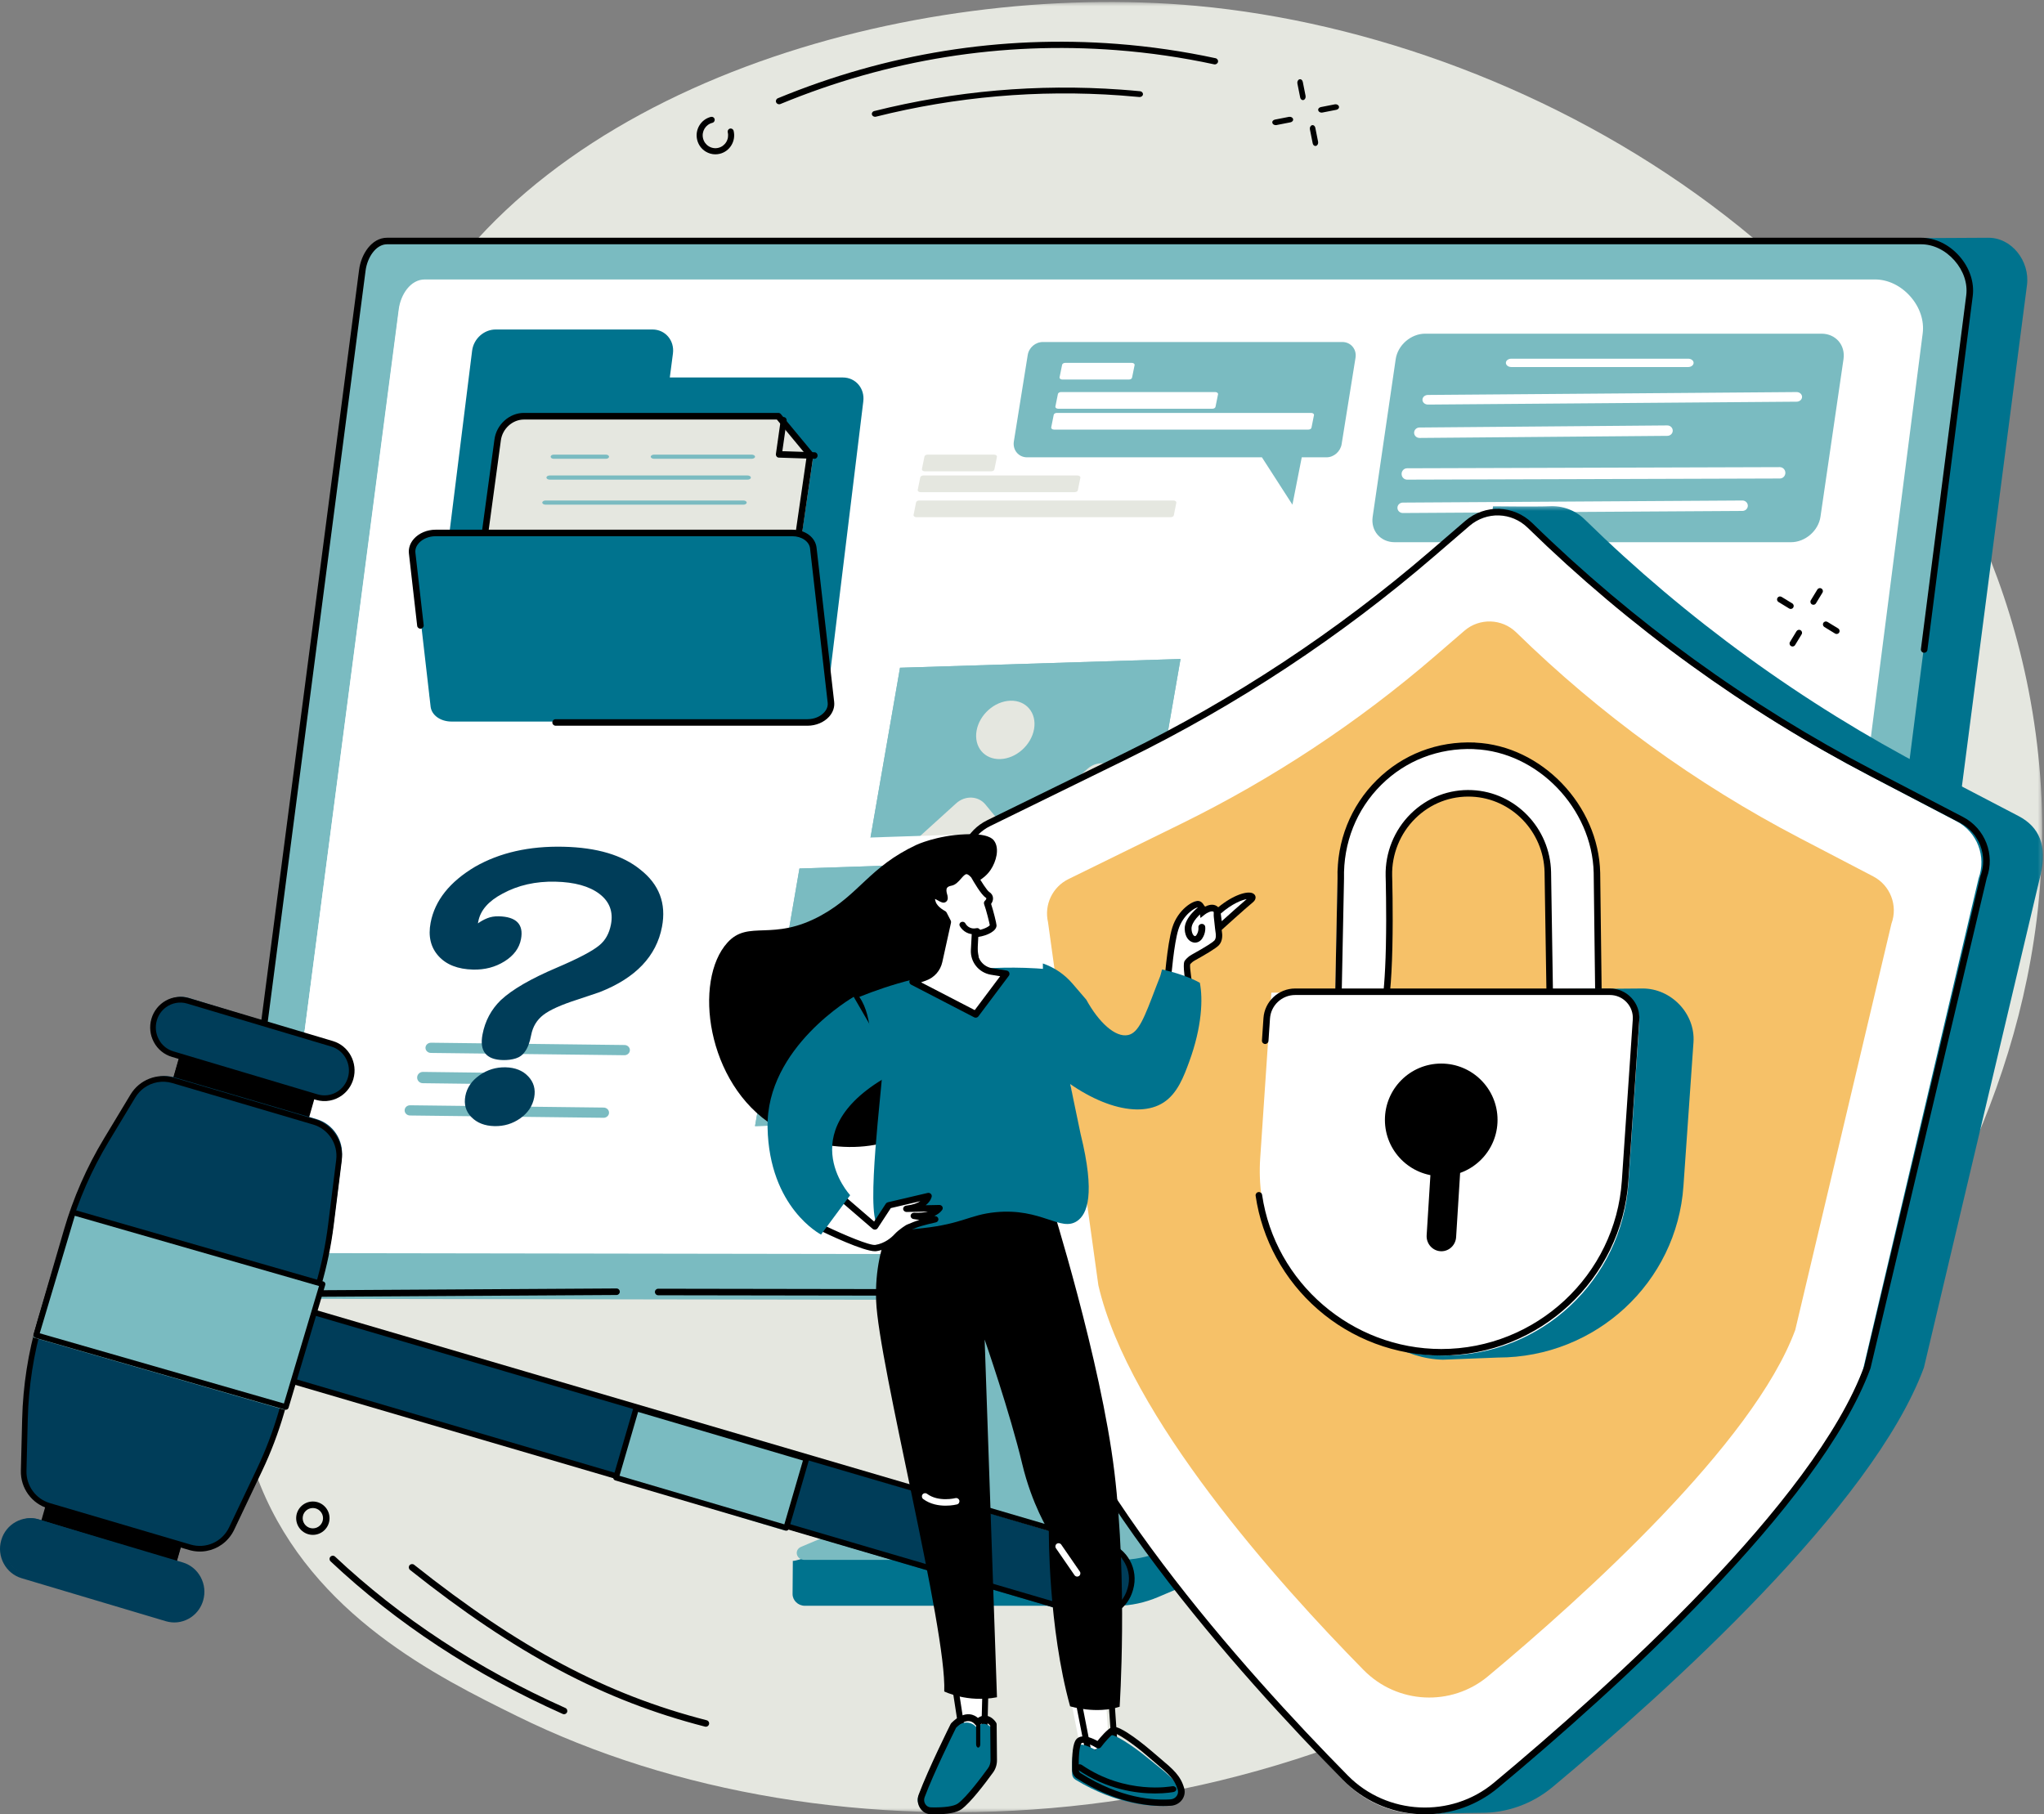
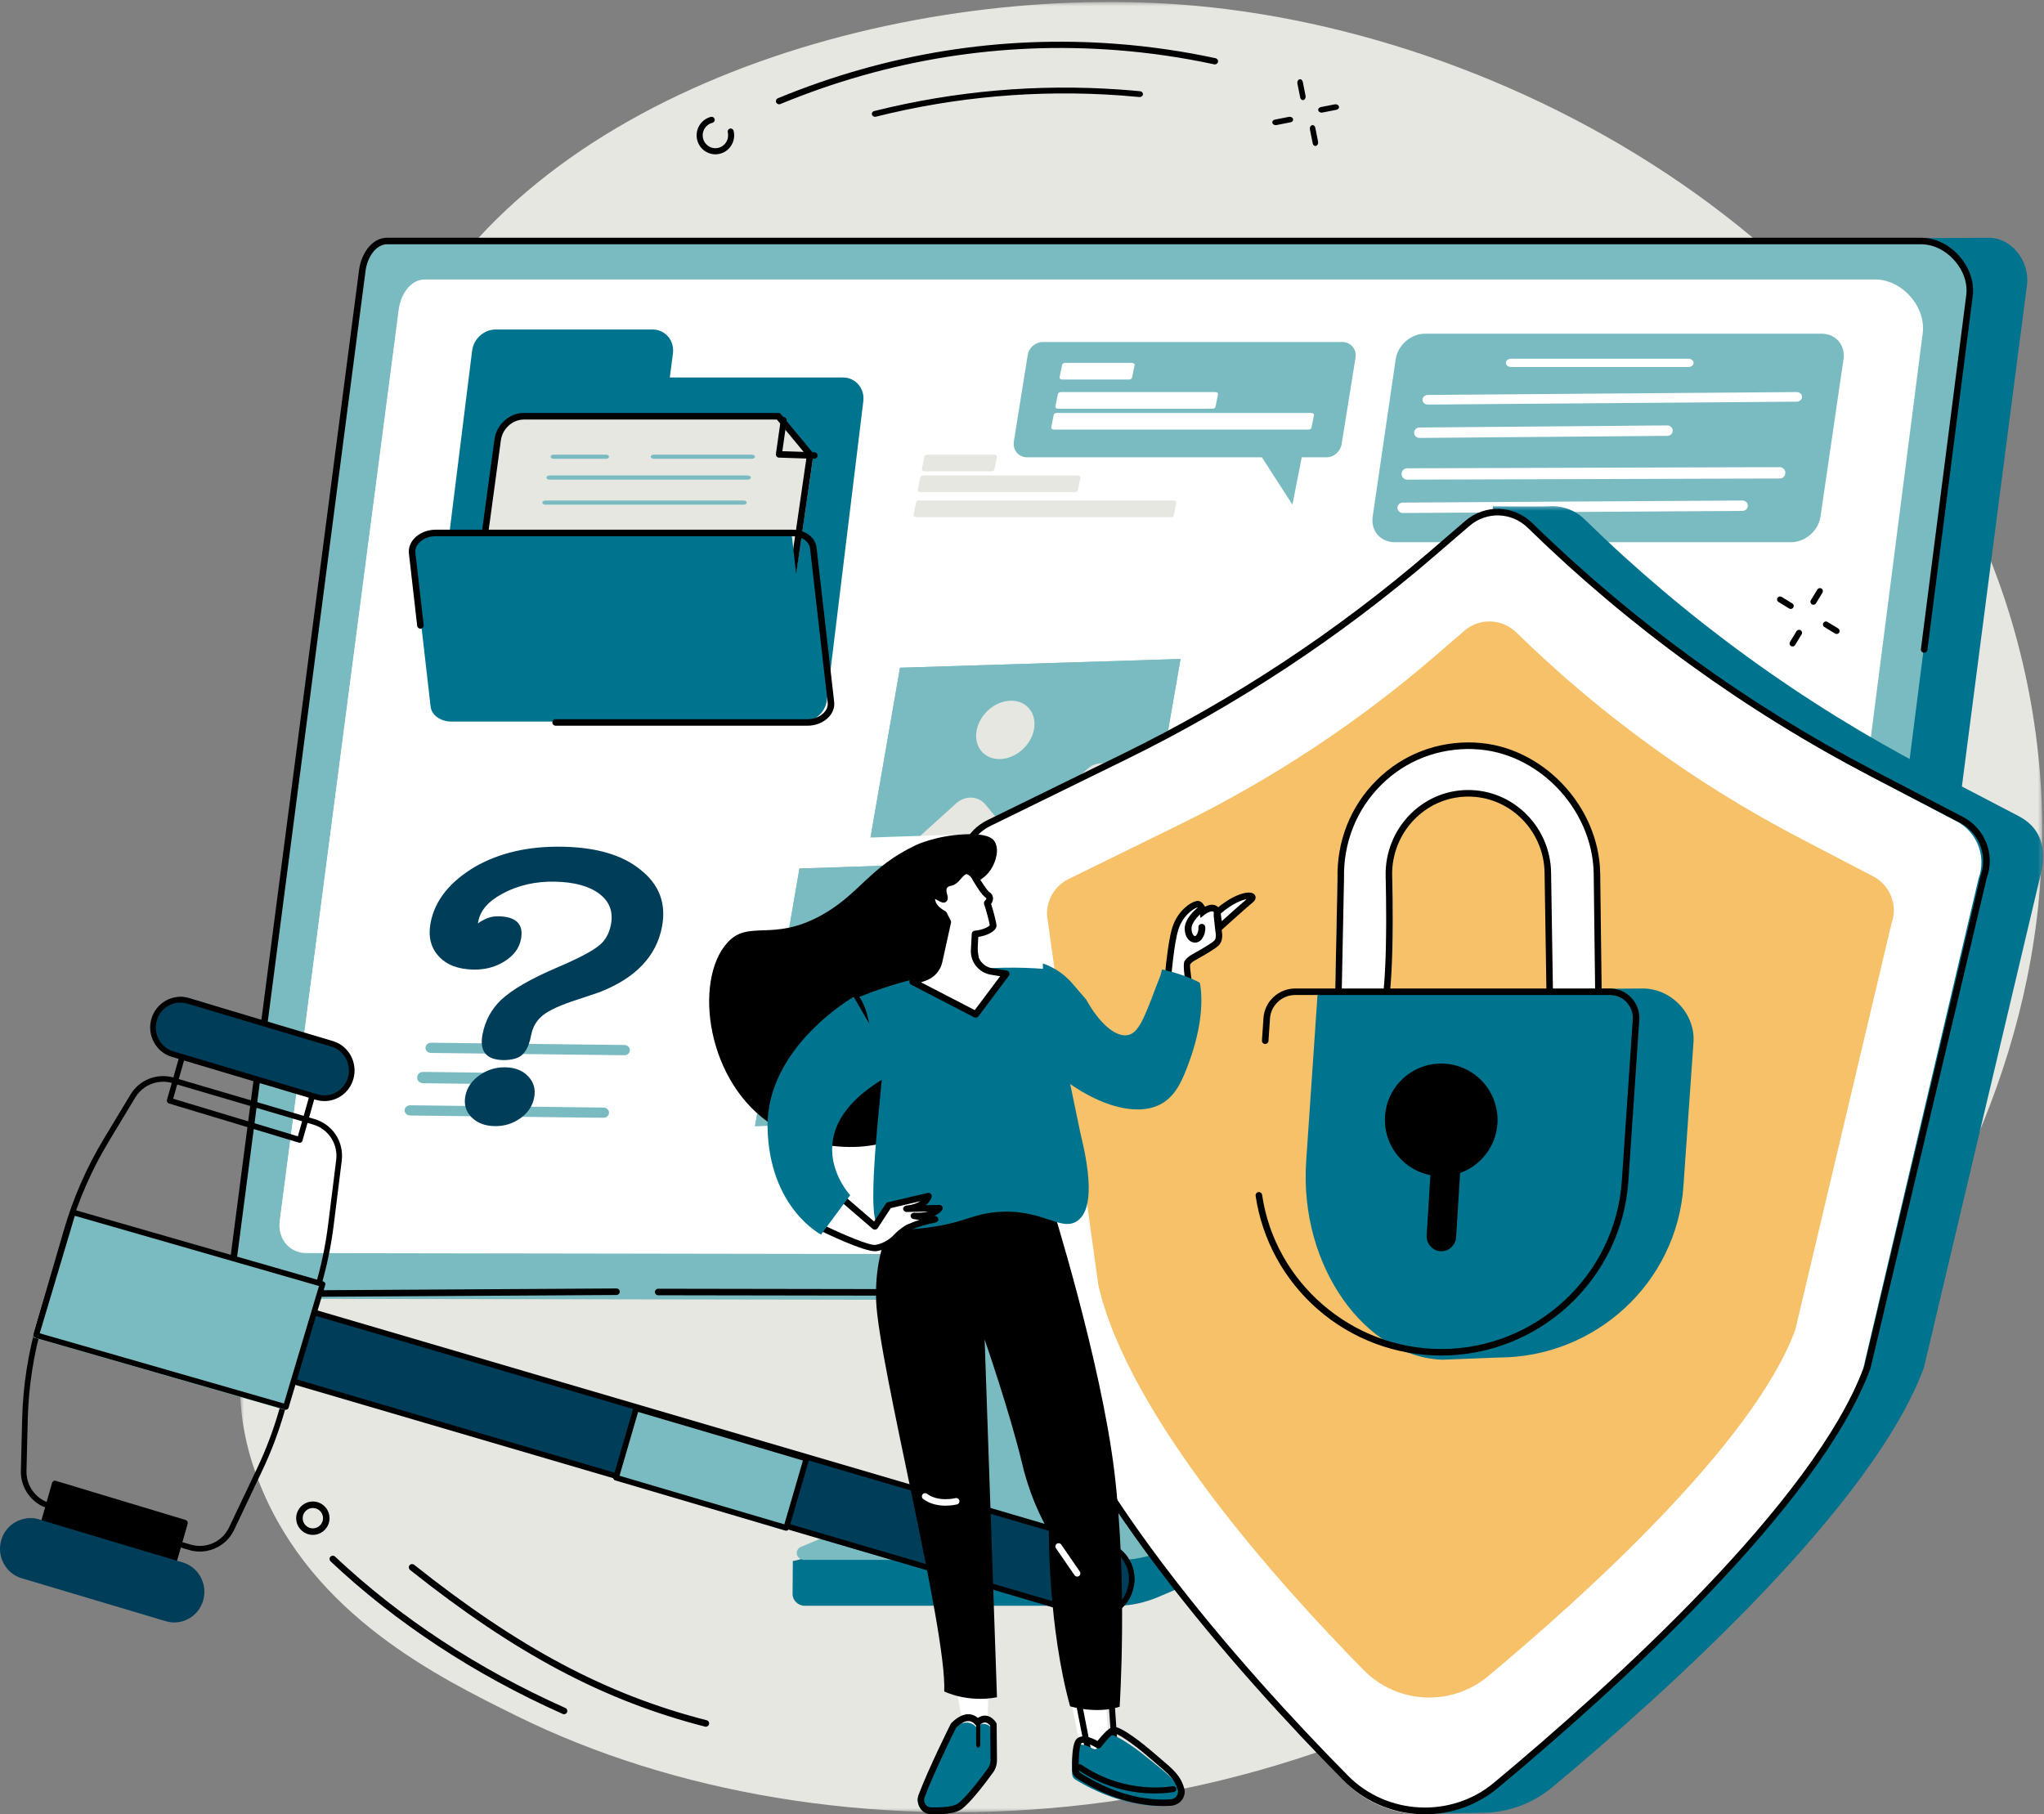
<svg xmlns="http://www.w3.org/2000/svg" xmlns:xlink="http://www.w3.org/1999/xlink" width="490" height="435" viewBox="0 0 490 435">
  <rect x="0" y="0" width="490" height="435" fill="#808080" stroke="none" />
  <defs>
    <path id="5moxkyc1oa" d="M0.519 0.474L432.569 0.474 432.569 434.503 0.519 434.503z" />
    <path id="hbkc5a9luc" d="M0.13 0.349L246.757 0.349 246.757 314 0.13 314z" />
  </defs>
  <g fill="none" fill-rule="evenodd">
    <g>
      <g>
        <g transform="translate(-751 -4107) translate(751 4107) translate(57)">
          <mask id="05jviwnfnb" fill="#fff">
            <use xlink:href="#5moxkyc1oa" />
          </mask>
          <path fill="#E5E7E0" d="M5.484 356.31c12.69 31.061 42.402 45.732 61.394 55.108 74.852 36.959 188.624 32.512 270.587-35.106 19.18-15.823 113.722-98.714 91.837-210.82C409.956 66.389 312.215 8.976 229.862 1.409 161.636-4.86 72.504 20.242 40.955 80.739c-19.84 38.043 3.942 50.098-12.336 136.27-14.09 74.587-38.658 101.307-23.135 139.3" mask="url(#05jviwnfnb)" />
        </g>
        <path fill="#00738E" d="M329.074 272l-87.855.557c-.569 0-.755.534-.755 1.047v75.53c0 7.23-49.917 26.02-50.403 25.064L190 382.19c-.004 1.488 1.291 2.809 2.941 2.809H267.722c3.419 0 6.794-.774 9.89-2.082l40.5-17.233c7.289-3.1 11.888-9.764 11.888-17.03v-75.608c0-.513-.356-1.047-.926-1.047" transform="translate(-751 -4107) translate(751 4107)" />
        <path fill="#7ABBC1" d="M231.808 267.552v74.487c0 7.342-4.77 14.032-12.265 17.202l-27.478 11.617c-1.795.76-1.183 3.142.806 3.142h75.497c3.396 0 6.749-.665 9.819-1.945l30.445-12.697c7.55-3.149 12.368-9.867 12.368-17.245v-74.56c0-.306-.28-.553-.625-.553h-87.943c-.344 0-.624.247-.624.552" transform="translate(-751 -4107) translate(751 4107)" />
        <path fill="#00738E" d="M68 311.147l379.981.853c3.327 0 6.642-2.499 7.065-5.805l30.874-237.84c.738-5.764-3.724-11.496-9.456-11.352L100.89 58.988 68 311.148z" transform="translate(-751 -4107) translate(751 4107)" />
        <path fill="#7ABBC1" d="M460.34 58c6.525 0 12.417 6.646 11.58 13.165L442.003 305.88c-.424 3.314-3.956 6.119-7.273 6.119l-372.538-.607c-3.98 0-6.638-3.319-6.129-7.295L87.047 65.031C87.47 61.716 89.653 58 92.97 58h367.37z" transform="translate(-751 -4107) translate(751 4107)" />
        <path fill="#000" d="M434.333 311l-276.546-.448c-.436 0-.787-.352-.787-.785 0-.433.353-.784.788-.784h.001l276.545.448c3.051 0 6.165-2.583 6.53-5.417l14.568-113.329c.055-.43.45-.733.88-.679.432.055.737.449.681.878l-14.566 113.33c-.467 3.615-4.25 6.786-8.094 6.786M61.984 311c-2.081 0-3.94-.814-5.24-2.29-1.347-1.532-1.959-3.668-1.676-5.86L86.084 64.688c.48-3.726 2.994-7.688 6.707-7.688h367.752c3.36 0 6.707 1.613 9.182 4.425 2.451 2.788 3.613 6.277 3.19 9.575l-10.865 84.824c-.055.43-.452.728-.878.678-.429-.055-.734-.448-.679-.877L471.358 70.8c.367-2.85-.658-5.89-2.811-8.339-2.177-2.474-5.094-3.893-8.004-3.893H92.791c-2.716 0-4.752 3.214-5.151 6.32L56.622 303.051c-.227 1.77.234 3.411 1.3 4.623.997 1.134 2.438 1.759 4.058 1.759l85.814-.512h.004c.431 0 .782.348.785.78.002.432-.347.785-.78.788L61.984 311z" transform="translate(-751 -4107) translate(751 4107)" />
        <path fill="#FFF" d="M449.244 68c6.018 0 11.453 6.07 10.683 12.025L432.329 294.41c-.391 3.028-3.649 5.59-6.708 5.59l-352.91-.556c-3.671 0-6.123-3.03-5.653-6.662l28.58-218.36C96.027 71.395 98.04 68 101.1 68h348.143z" transform="translate(-751 -4107) translate(751 4107)" />
        <path fill="#FFF" d="M101.834 68.566c-2.464 0-4.313 2.925-4.678 5.75L68.618 293.089c-.207 1.607.211 3.099 1.18 4.197.905 1.028 2.214 1.594 3.687 1.594l352.402.555c2.766 0 5.588-2.343 5.92-4.916l27.558-214.787c.335-2.6-.604-5.374-2.573-7.61-1.99-2.26-4.657-3.555-7.317-3.555h-347.64zM425.885 301l-352.402-.556c-1.927 0-3.655-.754-4.863-2.125-1.252-1.42-1.82-3.4-1.557-5.431L95.6 74.116c.445-3.448 2.78-7.116 6.233-7.116h347.641c3.11 0 6.206 1.49 8.495 4.087 2.267 2.573 3.344 5.797 2.95 8.843l-27.558 214.787c-.43 3.347-3.925 6.283-7.477 6.283z" transform="translate(-751 -4107) translate(751 4107)" />
        <path fill="#FFF" d="M288.996 131H217.2c-2.015 0-3.475-1.767-3.156-3.818l3.326-20.986c.281-1.81 1.859-3.196 3.635-3.196H292.8c2.016 0 3.475 1.766 3.156 3.817l-3.325 20.987c-.28 1.81-1.858 3.196-3.635 3.196" transform="translate(-751 -4107) translate(751 4107)" />
        <path fill="#FFF" d="M226.426 130.355L226 143 239 129z" transform="translate(-751 -4107) translate(751 4107)" />
        <path fill="#7ABBC1" d="M321.799 82h-71.795c-1.777 0-3.352 1.337-3.633 3.124l-3.327 20.738c-.319 2.026 1.14 3.785 3.155 3.785h56.316L309.828 121l2.236-11.353h5.93c1.777 0 3.356-1.4 3.636-3.188l3.326-20.706c.319-2.026-1.143-3.753-3.157-3.753" transform="translate(-751 -4107) translate(751 4107)" />
        <path fill="#E5E7E0" d="M237.627 113H221.69c-.424 0-.74-.253-.682-.545l.612-2.999c.051-.258.378-.456.753-.456h15.938c.425 0 .74.253.683.545l-.612 2.998c-.05.26-.378.457-.754.457M257.644 118H220.68c-.42 0-.732-.252-.674-.545l.604-2.999c.051-.258.374-.456.745-.456h36.962c.42 0 .733.253.675.545l-.604 3c-.051.257-.375.455-.745.455M280.66 124h-60.986c-.415 0-.724-.252-.667-.546l.598-2.997c.05-.26.37-.457.736-.457h60.985c.416 0 .724.252.667.545l-.597 2.998c-.05.26-.37.457-.736.457" transform="translate(-751 -4107) translate(751 4107)" />
        <path fill="#FFF" d="M270.629 91h-15.94c-.424 0-.74-.252-.682-.545l.612-2.998c.051-.259.378-.457.752-.457h15.94c.424 0 .74.253.682.545l-.612 3c-.05.257-.377.455-.752.455M290.643 98H253.68c-.419 0-.73-.252-.673-.545l.604-2.998c.051-.259.375-.457.744-.457h36.963c.421 0 .732.252.675.545l-.606 2.999c-.05.258-.373.456-.744.456M313.66 103h-60.986c-.415 0-.725-.252-.667-.545l.599-2.998c.05-.259.369-.457.735-.457h60.985c.416 0 .724.253.667.545l-.598 3c-.05.257-.369.455-.736.455" transform="translate(-751 -4107) translate(751 4107)" />
        <path fill="#00738E" d="M160.57 90.505l.751-5.753c.406-3.117-1.835-5.752-4.892-5.752h-37.616c-2.793 0-5.258 2.216-5.631 5.064l-10.134 81.362c-.409 3.118 1.834 5.756 4.892 5.756L192.584 173c2.795 0 5.26-2.218 5.632-5.067l8.736-71.673c.407-3.117-1.834-5.755-4.892-5.755h-41.49z" transform="translate(-751 -4107) translate(751 4107)" />
        <path fill="#E5E7E0" d="M186.367 168L195 109.156 187.322 100h-61.416c-3.124 0-5.885 2.456-6.321 5.623L111 168h75.367z" transform="translate(-751 -4107) translate(751 4107)" />
        <path fill="#000" d="M111.67 167.41h73.307l8.426-58.163-7.167-8.656h-60.651c-2.71 0-5.131 2.184-5.51 4.972l-8.406 61.846zm73.978 1.59h-74.87c-.226 0-.44-.1-.587-.273-.148-.173-.215-.405-.184-.632l8.53-62.752c.482-3.557 3.579-6.343 7.048-6.343h61.011c.228 0 .445.103.592.281l7.628 9.212c.144.175.209.404.175.63l-8.575 59.198c-.056.39-.383.679-.768.679z" transform="translate(-751 -4107) translate(751 4107)" />
        <path fill="#000" d="M195.285 110h-.023l-8.568-.281c-.204-.008-.397-.11-.529-.282-.13-.172-.188-.397-.156-.62l1.16-8.156c.06-.426.426-.718.816-.652.391.066.658.465.598.892l-1.035 7.282 7.758.255c.395.013.705.373.694.804-.013.423-.33.758-.715.758" transform="translate(-751 -4107) translate(751 4107)" />
        <path fill="#7ABBC1" d="M178.225 121h-47.449c-.428 0-.776-.224-.776-.5s.348-.5.776-.5h47.449c.428 0 .775.224.775.5s-.347.5-.775.5M179.225 115h-47.45c-.428 0-.775-.224-.775-.5s.347-.5.775-.5h47.45c.428 0 .775.224.775.5s-.347.5-.775.5M180.191 110h-23.382c-.446 0-.809-.224-.809-.5s.363-.5.809-.5h23.382c.447 0 .809.224.809.5s-.362.5-.809.5M145.263 110h-12.527c-.406 0-.736-.224-.736-.5s.33-.5.736-.5h12.527c.407 0 .737.224.737.5s-.33.5-.737.5" transform="translate(-751 -4107) translate(751 4107)" />
-         <path fill="#00738E" d="M193.386 173h-85.15c-2.64 0-4.771-1.525-5.007-3.58l-4.207-36.634c-.29-2.524 2.354-4.786 5.592-4.786h85.15c2.64 0 4.771 1.525 5.008 3.581l4.206 36.633c.29 2.524-2.353 4.786-5.592 4.786" transform="translate(-751 -4107) translate(751 4107)" />
+         <path fill="#00738E" d="M193.386 173h-85.15c-2.64 0-4.771-1.525-5.007-3.58l-4.207-36.634c-.29-2.524 2.354-4.786 5.592-4.786h85.15l4.206 36.633c.29 2.524-2.353 4.786-5.592 4.786" transform="translate(-751 -4107) translate(751 4107)" />
        <path fill="#000" d="M193.578 174h-60.384c-.434 0-.785-.35-.785-.782 0-.432.351-.783.785-.783h60.384c1.589 0 3.092-.619 4.02-1.656.438-.49.934-1.286.818-2.305l-4.226-36.988c-.19-1.666-2.017-2.921-4.25-2.921h-85.518c-1.589 0-3.092.619-4.02 1.656-.437.489-.934 1.285-.818 2.304l1.982 17.344c.049.429-.26.817-.69.865-.43.047-.82-.259-.868-.688l-1.981-17.344c-.142-1.243.286-2.495 1.206-3.523 1.22-1.364 3.16-2.179 5.19-2.179h85.518c3.08 0 5.522 1.812 5.807 4.308l4.225 36.989c.142 1.243-.285 2.495-1.205 3.524-1.22 1.364-3.161 2.179-5.19 2.179" transform="translate(-751 -4107) translate(751 4107)" />
        <path fill="#FFF" d="M286.175 150.002l-72.39 2.249c-1.986.062-3.724 1.582-4.07 3.56l-13.654 78.794c-.418 2.398 1.355 4.467 3.764 4.393l72.389-2.25c1.987-.062 3.725-1.583 4.07-3.56l13.655-78.794c.417-2.398-1.355-4.468-3.764-4.392" transform="translate(-751 -4107) translate(751 4107)" />
        <path fill="#7ABBC1" d="M272.243 219.902L205 222 215.757 160.098 283 158z" transform="translate(-751 -4107) translate(751 4107)" />
        <path fill="#7ABBC1" d="M272.243 219.902L205 222 215.757 160.098 283 158z" transform="translate(-751 -4107) translate(751 4107)" />
        <path fill="#E5E7E0" d="M267.674 184.655c-1.725-2.095-4.882-2.218-7.027-.273l-15.52 14.077c-1.36 1.23-3.357 1.153-4.449-.173l-4.444-5.4c-1.724-2.095-4.88-2.217-7.025-.271l-17.413 15.79L210 219l59.804-1.913L274 192.341l-6.326-7.686zM247.894 174.784c-.669 3.864-4.296 7.094-8.102 7.213-3.808.12-6.354-2.916-5.685-6.78.666-3.864 4.294-7.093 8.101-7.214 3.807-.119 6.352 2.917 5.686 6.78" transform="translate(-751 -4107) translate(751 4107)" />
        <path fill="#FFF" d="M263.16 199.002l-72.513 2.393c-1.99.066-3.73 1.588-4.071 3.563l-13.516 78.664c-.414 2.395 1.367 4.456 3.78 4.376l72.514-2.393c1.99-.066 3.728-1.587 4.07-3.561l13.516-78.666c.414-2.394-1.367-4.455-3.78-4.376" transform="translate(-751 -4107) translate(751 4107)" />
        <path fill="#7ABBC1" d="M248.352 267.769L181 270 191.649 208.232 259 206z" transform="translate(-751 -4107) translate(751 4107)" />
        <path fill="#7ABBC1" d="M248.352 267.769L181 270 191.649 208.232 259 206z" transform="translate(-751 -4107) translate(751 4107)" />
        <path fill="#E5E7E0" d="M242.652 231.642c-1.73-2.085-4.89-2.2-7.033-.257l-15.506 14.064c-1.355 1.231-3.355 1.157-4.45-.162l-4.459-5.373c-1.73-2.085-4.89-2.2-7.032-.257l-17.395 15.776L185 266l59.849-2.033L249 239.29l-6.348-7.648zM223.896 221.77c-.66 3.863-4.282 7.098-8.09 7.226-3.81.127-6.362-2.902-5.702-6.765.66-3.865 4.282-7.1 8.09-7.227 3.81-.127 6.362 2.902 5.702 6.765" transform="translate(-751 -4107) translate(751 4107)" />
        <path fill="#003D59" d="M270.657 381.586l-.083.283c-1.314 4.517-6.01 7.109-10.493 5.785L64 329.646 68.837 313l196.082 58.006c4.483 1.325 7.05 6.061 5.738 10.58" transform="translate(-751 -4107) translate(751 4107)" />
        <path fill="#000" d="M64.52 328.785l196.042 57.537c2.001.59 4.11.36 5.938-.64 1.83-1 3.158-2.654 3.744-4.655l.084-.283c1.21-4.13-1.165-8.475-5.295-9.686L68.991 313.521l-4.471 15.264zm202.631 58.087c-2.147 1.174-4.62 1.442-6.97.754l-196.694-57.73c-.358-.106-.564-.483-.46-.842l4.854-16.565c.05-.174.168-.32.325-.406.158-.085.343-.107.515-.055l196.694 57.73c4.847 1.42 7.634 6.521 6.215 11.368l-.083.283c-.58 1.98-1.782 3.672-3.432 4.857-.306.22-.629.422-.964.606zM45 365.208L39.483 384 8 374.793 13.516 356z" transform="translate(-751 -4107) translate(751 4107)" />
        <path fill="#000" d="M13.598 356.558l-5.086 17.869 29.891 9.015 5.085-17.867-29.89-9.017zM38.67 384.97l-31.187-9.406c-.172-.054-.316-.173-.402-.333-.085-.163-.105-.354-.055-.53l5.465-19.2c.104-.37.479-.582.838-.474l31.185 9.409c.357.109.563.494.457.862L39.51 384.5c-.045.154-.136.282-.255.37-.163.12-.376.165-.583.1z" transform="translate(-751 -4107) translate(751 4107)" />
        <path fill="#003D59" d="M1.262 368.862c-1.001 3.585.957 7.341 4.377 8.392l34.094 10.47c3.42 1.053 7.003-1.003 8.005-4.585 1.002-3.585-.957-7.343-4.377-8.392L9.267 364.275c-3.419-1.05-7.004 1.003-8.005 4.587" transform="translate(-751 -4107) translate(751 4107)" />
        <path fill="#003D59" d="M1.59 369.67c-.44 1.528-.269 3.14.483 4.54.751 1.4 1.994 2.414 3.498 2.864l34.562 10.308c1.503.448 3.088.275 4.462-.492 1.376-.764 2.374-2.029 2.815-3.558.44-1.53.269-3.142-.483-4.54-.751-1.4-1.992-2.417-3.497-2.866L8.868 365.618c-1.503-.447-3.089-.273-4.462.493-.216.118-.421.251-.617.394-1.058.772-1.827 1.873-2.199 3.164m43.653 18.427c-1.692.942-3.64 1.156-5.49.604L5.19 378.395c-1.85-.553-3.377-1.805-4.302-3.526-.924-1.72-1.136-3.706-.593-5.587.541-1.883 1.77-3.439 3.462-4.379 1.69-.94 3.64-1.155 5.492-.603l34.563 10.307c1.848.553 3.376 1.803 4.3 3.525.924 1.72 1.136 3.704.593 5.587-.457 1.587-1.403 2.942-2.703 3.892-.24.176-.494.339-.759.485" transform="translate(-751 -4107) translate(751 4107)" />
-         <path fill="#000" d="M71.483 273L77 254.208 45.516 245 40 263.793z" transform="translate(-751 -4107) translate(751 4107)" />
        <path fill="#000" d="M46.599 245.557l-5.086 17.869 29.89 9.017 5.085-17.869-29.89-9.017zm25.585 28.358c-.156.088-.342.11-.514.056l-31.185-9.407c-.357-.108-.561-.495-.458-.862l5.466-19.203c.05-.178.168-.327.323-.414.157-.088.343-.109.514-.057l31.185 9.409c.357.108.563.492.457.862l-5.464 19.203c-.042.148-.133.278-.254.368-.023.017-.045.031-.07.045z" transform="translate(-751 -4107) translate(751 4107)" />
        <path fill="#003D59" d="M37.262 243.862c1.002-3.583 4.586-5.637 8.005-4.588l34.094 10.473c3.42 1.05 5.379 4.806 4.377 8.39-1.002 3.585-4.586 5.64-8.004 4.588l-34.095-10.472c-3.42-1.05-5.379-4.806-4.377-8.39" transform="translate(-751 -4107) translate(751 4107)" />
        <path fill="#000" d="M37.592 244.667c-.442 1.53-.27 3.142.48 4.542.752 1.4 1.994 2.417 3.497 2.865l34.565 10.31c1.504.448 3.089.273 4.463-.49 1.375-.767 2.374-2.03 2.814-3.56.91-3.158-.874-6.483-3.978-7.408l-34.565-10.31c-1.802-.537-3.656-.15-5.073.884-1.026.75-1.823 1.84-2.203 3.167m38.162 19.036l-34.564-10.31c-1.85-.551-3.378-1.804-4.302-3.524-.924-1.722-1.136-3.706-.593-5.59 1.118-3.885 5.134-6.12 8.953-4.982l34.564 10.309c3.819 1.139 6.015 5.228 4.896 9.113-.47 1.633-1.45 2.973-2.712 3.895-1.743 1.274-4.025 1.75-6.242 1.089" transform="translate(-751 -4107) translate(751 4107)" />
-         <path fill="#003D59" d="M32.308 262.116l-6.42 10.633c-4.104 6.8-7.31 14.107-9.536 21.738l-6.385 21.878c-2.226 7.629-3.455 15.519-3.653 23.466l-.311 12.432c-.096 3.872 2.412 7.323 6.114 8.415l33.903 9.976c4.009 1.178 8.275-.734 10.073-4.52l6.734-14.167c2.1-4.42 3.844-9 5.214-13.7l8.973-30.746c1.372-4.7 2.365-9.5 2.972-14.359l1.947-15.576c.52-4.16-2.043-8.084-6.05-9.264l-33.905-9.977c-3.702-1.088-7.67.458-9.67 3.771" transform="translate(-751 -4107) translate(751 4107)" />
        <path fill="#000" d="M32.436 263.128l-6.39 10.601c-4.054 6.725-7.225 13.961-9.423 21.507l-6.356 21.81c-2.2 7.547-3.414 15.36-3.611 23.22l-.308 12.393c-.089 3.548 2.214 6.724 5.602 7.722l33.751 9.946c3.692 1.087 7.572-.658 9.23-4.15l6.702-14.123c2.07-4.358 3.803-8.919 5.154-13.553l8.932-30.652c1.35-4.633 2.338-9.414 2.936-14.207l1.938-15.527c.479-3.838-1.854-7.412-5.544-8.501L41.3 259.67c-2.36-.695-4.839-.218-6.748 1.159-.833.601-1.559 1.377-2.115 2.3m12.887 108.495L11.57 361.68c-3.972-1.171-6.671-4.894-6.568-9.054l.309-12.392c.2-7.979 1.433-15.908 3.664-23.568l6.355-21.808c2.233-7.66 5.45-15.004 9.565-21.83l6.391-10.6c2.145-3.56 6.416-5.226 10.388-4.057l33.752 9.946c4.328 1.276 7.062 5.468 6.5 9.967l-1.937 15.528c-.608 4.865-1.61 9.716-2.98 14.418l-8.933 30.652c-1.37 4.705-3.129 9.332-5.229 13.756l-6.703 14.124c-.688 1.45-1.705 2.644-2.923 3.524-2.218 1.6-5.105 2.16-7.9 1.34" transform="translate(-751 -4107) translate(751 4107)" />
        <path fill="#7ABBC1" d="M77 308.335L68.161 338 8 320.667 16.839 291z" transform="translate(-751 -4107) translate(751 4107)" />
        <path fill="#000" d="M17.936 291.498l-8.41 28.17 58.537 16.835 8.411-28.17-58.538-16.835zm50.398 46.475L8.49 320.76c-.174-.05-.32-.165-.407-.32-.086-.155-.106-.338-.055-.508l8.793-29.453c.106-.353.483-.557.845-.453L77.51 307.24c.173.05.319.165.406.32.088.157.107.338.057.508l-8.794 29.452c-.044.15-.137.271-.256.354-.165.117-.38.16-.589.1z" transform="translate(-751 -4107) translate(751 4107)" />
        <path fill="#7ABBC1" d="M193 350.18L188.231 367 148 354.819 152.769 338z" transform="translate(-751 -4107) translate(751 4107)" />
        <path fill="#000" d="M152.973 338.523l-4.458 15.305 39.512 11.648 4.458-15.305-39.512-11.648zm35.322 28.45l-40.81-12.031c-.356-.105-.563-.484-.458-.844l4.838-16.61c.051-.173.169-.319.325-.406.157-.085.342-.105.515-.055l40.81 12.03c.358.105.563.482.457.845l-4.837 16.609c-.045.15-.136.275-.255.36-.163.118-.376.163-.585.102z" transform="translate(-751 -4107) translate(751 4107)" />
        <path fill="#FFF" d="M154.625 284H85.728c-2.344 0-4.043-2.024-3.679-4.378l13.808-88.941c.325-2.093 2.18-3.696 4.263-3.681l68.18.484c2.297.017 3.974 1.978 3.663 4.29-2.183 16.235-10.813 73.408-13.1 88.532-.316 2.09-2.159 3.694-4.238 3.694" transform="translate(-751 -4107) translate(751 4107)" />
        <path fill="#7ABBC1" d="M149.699 253h-.017l-46.396-.55c-.719-.009-1.295-.564-1.286-1.24.01-.677.604-1.204 1.318-1.21l46.397.55c.719.01 1.294.564 1.285 1.24-.009.672-.59 1.21-1.301 1.21M124.64 260h-.017l-23.28-.292c-.751-.01-1.352-.624-1.343-1.371.01-.748.635-1.335 1.377-1.337l23.28.292c.751.01 1.352.624 1.343 1.371-.01.743-.617 1.337-1.36 1.337M144.699 268h-.017l-46.397-.55c-.719-.009-1.294-.565-1.285-1.24.009-.677.587-1.216 1.318-1.21l46.397.55c.719.009 1.295.564 1.285 1.24-.009.671-.59 1.21-1.301 1.21M429.34 130h-94.986c-3.414 0-5.782-2.736-5.29-6.11l5.521-37.78c.495-3.374 3.662-6.11 7.076-6.11h94.985c3.415 0 5.783 2.736 5.289 6.11l-5.52 37.78c-.494 3.374-3.66 6.11-7.076 6.11" transform="translate(-751 -4107) translate(751 4107)" />
        <path fill="#FFF" d="M404.707 88h-42.415c-.714 0-1.292-.448-1.292-1s.578-1 1.292-1h42.415c.713 0 1.293.448 1.293 1s-.58 1-1.293 1M342.312 97c-.72 0-1.305-.51-1.312-1.144-.005-.637.576-1.158 1.3-1.164L430.678 94h.012c.719 0 1.305.51 1.311 1.144.007.637-.576 1.158-1.3 1.164L342.325 97h-.012zM337.319 115c-.727 0-1.317-.608-1.319-1.36-.002-.752.585-1.365 1.314-1.367l89.364-.273c.72.01 1.32.607 1.322 1.36.002.752-.586 1.366-1.314 1.367l-89.364.273h-.003zM340.298 105c-.712 0-1.291-.552-1.298-1.24-.005-.69.57-1.254 1.286-1.26l59.405-.5h.011c.712 0 1.291.552 1.298 1.24.006.69-.57 1.255-1.286 1.26l-59.405.5h-.01zM336.297 123c-.712 0-1.292-.554-1.297-1.242-.004-.69.574-1.253 1.288-1.258l81.407-.5h.008c.712 0 1.293.555 1.297 1.243.004.69-.573 1.253-1.289 1.257l-81.405.5h-.01z" transform="translate(-751 -4107) translate(751 4107)" />
        <g transform="translate(-751 -4107) translate(751 4107) translate(243 121)">
          <mask id="6u71xh3avd" fill="#fff">
            <use xlink:href="#hbkc5a9luc" />
          </mask>
          <path fill="#00738E" d="M6.382 75.46l32.809-16.105c26.697-13.106 51.608-29.572 74.127-49l1.61-9.974s11.124.122 13.504-.014c3.04-.173 6.13.892 8.46 3.17 24.441 23.923 52.268 44.12 82.587 59.94l21.45 11.196c4.985 2.601 6.82 7.185 5.32 13.775l-28.035 118.443c-12.203 33.135-61.347 77.476-89.01 100.557-5.034 4.198-11.182 6.25-17.302 6.21-2.714-.016-13.96.342-13.96.342s-2.38-4.74-5.529-7.939c-24.86-25.26-68.477-73.889-77.32-112.182L.417 88.011C-.75 82.95 1.721 77.75 6.382 75.46" mask="url(#6u71xh3avd)" />
        </g>
        <path fill="#FFF" d="M237.184 197.697l32.434-16.016c26.392-13.034 51.02-29.41 73.283-48.73l8.357-7.252c4.348-3.773 10.844-3.568 14.948.473 24.163 23.79 51.674 43.874 81.646 59.61l21.208 11.133c4.927 2.586 7.178 8.452 5.257 13.699l-27.715 117.79c-12.064 32.953-61.17 77.463-88.52 100.42-10.588 8.887-26.175 8.092-35.849-1.796-24.575-25.122-67.695-73.481-76.439-111.564l-14.51-105.284c-1.155-5.035 1.289-10.207 5.9-12.483" transform="translate(-751 -4107) translate(751 4107)" />
        <path fill="#000" d="M246.445 314.764c8.75 37.735 51.79 85.704 76.673 110.944 9.375 9.509 24.746 10.273 34.993 1.738 27.996-23.315 76.744-67.28 88.788-99.85l27.867-117.519c.007-.03.017-.06.027-.09 1.79-4.852-.322-10.315-4.914-12.707l-21.33-11.111c-30.241-15.752-57.934-35.815-82.314-59.63-3.866-3.78-9.873-3.967-13.97-.44l-8.405 7.238c-22.43 19.317-47.288 35.717-73.88 48.747l-32.624 15.986c-4.332 2.122-6.6 6.883-5.512 11.577l.013.07 14.588 105.047zM341.583 435c-.459 0-.92-.011-1.382-.035-6.893-.343-13.36-3.24-18.205-8.155-25.006-25.367-68.273-73.61-77.091-111.726l-.014-.07-14.588-105.048c-1.233-5.398 1.378-10.865 6.36-13.306l32.624-15.985c26.472-12.972 51.216-29.298 73.546-48.527l8.404-7.238c4.722-4.065 11.643-3.848 16.099.506 24.267 23.708 51.836 43.68 81.94 59.36l21.331 11.112c5.277 2.749 7.713 9.016 5.678 14.596l-27.866 117.52c-.007.03-.016.06-.027.09-12.145 32.919-61.145 77.133-89.273 100.557-4.946 4.12-11.128 6.349-17.536 6.349z" transform="translate(-751 -4107) translate(751 4107)" />
        <path fill="#F6C168" d="M256.144 210.769l26.984-13.244c21.959-10.778 42.448-24.32 60.97-40.295l6.952-5.998c3.617-3.12 9.021-2.95 12.436.391 20.104 19.672 42.991 36.281 67.928 49.293l17.644 9.206c4.1 2.138 5.972 6.99 4.374 11.328l-23.058 97.404c-10.037 27.25-50.893 64.056-73.646 83.038-8.81 7.35-21.777 6.693-29.826-1.484-20.446-20.773-56.32-60.764-63.594-92.255l-12.072-87.062c-.96-4.163 1.072-8.44 4.908-10.322" transform="translate(-751 -4107) translate(751 4107)" />
        <path fill="#FFF" d="M371.222 241.15l-.499-31.588c-.228-10.204-8.239-18.559-18.336-19.028-11.128-.516-20.363 8.675-20.105 19.924 0 0 1.246 41.427-3.887 34.83 0 0-8.35.79-8.395-2.356l.64-31.758c-.418-18.07 13.905-32.904 32.371-32.146v.016c15.256.626 29.214 14.183 29.595 30.69l.394 31.9-11.778-.483z" transform="translate(-751 -4107) translate(751 4107)" />
        <path fill="#000" d="M329.102 243.715c.238 0 .466.11.614.302.205.264.34.359.399.39.296-.225 1.776-2.119 2.119-17.537.187-8.447-.06-16.787-.061-16.87-.127-5.563 2.06-10.98 6.002-14.873 3.975-3.926 9.213-5.952 14.74-5.69 10.371.48 18.68 9.104 18.918 19.633l.481 30.574 10.114.415-.38-30.793c-.357-15.443-13.446-29.023-28.581-29.645-.053-.002-.105-.009-.155-.022-8.436-.304-16.304 2.734-22.18 8.57-5.96 5.918-9.133 13.908-8.936 22.498l-.635 31.518c.003.213.097.405.304.592 1.176 1.066 5.018 1.143 7.165.941l.072-.003m1.022 2.285c-.387 0-.852-.162-1.35-.679-1.478.107-6.122.29-7.951-1.37-.528-.48-.813-1.091-.823-1.77l.636-31.513c-.21-8.995 3.13-17.397 9.402-23.624 6.223-6.18 14.56-9.386 23.492-9.015.054.003.108.01.159.024 15.862.741 29.546 14.985 29.92 31.186l.39 31.632c.004.216-.082.425-.235.575-.155.152-.363.237-.577.223l-11.673-.479c-.413-.017-.743-.358-.748-.776l-.494-31.314c-.218-9.697-7.874-17.644-17.428-18.089-5.096-.23-9.915 1.627-13.579 5.245-3.632 3.587-5.649 8.58-5.531 13.701.003.08.253 8.581.056 17.135-.41 17.805-2.276 18.49-3.174 18.819-.143.052-.308.089-.492.089" transform="translate(-751 -4107) translate(751 4107)" />
        <path fill="#00738E" d="M359.122 325.484l-13.226.516c-18.316-.453-34.505-22.134-32.768-47.617l2.78-40.765 77.844-.618c6.908-.027 12.697 6.075 12.22 12.902l-2.403 34.428c-1.58 23.164-21.01 41.154-44.447 41.154" transform="translate(-751 -4107) translate(751 4107)" />
-         <path fill="#FFF" d="M346.238 325c-25.606 0-45.862-21.713-44.135-47.307L304.779 238h81.726c3.759 0 6.733 3.189 6.48 6.945l-2.613 38.724C388.802 306.933 369.51 325 346.238 325" transform="translate(-751 -4107) translate(751 4107)" />
        <path fill="#000" d="M345.503 325c-10.904 0-21.417-3.937-29.602-11.082-8.07-7.044-13.357-16.711-14.893-27.22-.062-.426.235-.823.662-.885.426-.066.826.233.889.66 3.077 21.074 21.538 36.966 42.944 36.966 22.744 0 41.76-17.718 43.294-40.337l2.623-38.675c.104-1.535-.42-2.999-1.472-4.124-1.054-1.123-2.485-1.742-4.028-1.742h-75.429c-3.173 0-5.827 2.473-6.04 5.628l-.366 5.39c-.029.43-.407.754-.834.726-.43-.03-.758-.401-.728-.831l.365-5.39c.27-3.972 3.609-7.084 7.603-7.084h75.43c1.98 0 3.817.795 5.17 2.238 1.354 1.443 2.025 3.323 1.892 5.294l-2.623 38.676C388.77 306.642 369.067 325 345.503 325" transform="translate(-751 -4107) translate(751 4107)" />
        <path fill="#000" d="M345.539 300c-2.043 0-3.661-1.76-3.532-3.84l1.922-30.778c.12-1.901 1.665-3.382 3.532-3.382 2.043 0 3.662 1.761 3.532 3.842l-1.923 30.777c-.12 1.9-1.665 3.381-3.531 3.381" transform="translate(-751 -4107) translate(751 4107)" />
        <path fill="#000" d="M359 268.5c0 7.456-6.045 13.5-13.5 13.5-7.456 0-13.5-6.044-13.5-13.5s6.044-13.5 13.5-13.5c7.455 0 13.5 6.044 13.5 13.5M232.142 212.325c.788-.322 3.637-1.19 5.388-3.843 1.237-1.875 2.17-5.015.77-6.92-.35-.475-1.498-1.759-6.93-1.536-6.88.282-11.716 2.555-11.716 2.555-11.214 5.268-13.581 11.784-22.728 16.854-11.71 6.494-17.425.96-22.514 6.535-8.27 9.058-5.113 33.881 11.16 44.009 10.992 6.838 28.2 7.035 35.986-1.538 12.712-13.998 1.098-52.24 10.584-56.116" transform="translate(-751 -4107) translate(751 4107)" />
        <path fill="#FFF" d="M237 403.53L236.613 417.468 231.52 418 229 403z" transform="translate(-751 -4107) translate(751 4107)" />
-         <path fill="#000" d="M229.579 403.588l2.125 13.815 3.506-.4.33-12.985-5.961-.43zM231.1 419c-.349 0-.654-.268-.71-.64l-2.381-15.477c-.037-.229.03-.462.178-.633.15-.173.36-.268.583-.247l7.558.545c.386.028.682.373.67.78l-.366 14.38c-.008.383-.284.697-.642.738l-4.811.55c-.027.003-.052.004-.079.004z" transform="translate(-751 -4107) translate(751 4107)" />
        <path fill="#FFF" d="M265.2 409L266 420.451 259.367 421 257 409z" transform="translate(-751 -4107) translate(751 4107)" />
        <path fill="#000" d="M259.59 409.464l1.958 10.021 4.972-.415-.666-9.606h-6.264zM260.97 421c-.338 0-.635-.243-.703-.589l-2.254-11.537c-.04-.215.013-.437.149-.607.138-.17.34-.267.555-.267h7.805c.375 0 .687.296.714.68l.762 11.008c.028.4-.266.748-.656.781l-6.314.528c-.019.002-.04.003-.058.003z" transform="translate(-751 -4107) translate(751 4107)" />
        <path fill="#00738E" d="M257.835 426.714c-.5-.304-.8-.812-.818-1.36-.045-1.641-.053-5.14.674-6.455.963-1.743 4.937.687 4.937.687s2.327-2.94 3.688-3.558c.706-.32 4.83 2.184 8.99 5.6 4.557 3.743 6.613 4.937 7.596 8.164.46 1.515-.758 3.038-2.476 3.15-4.186.272-12.632-.184-22.59-6.228" transform="translate(-751 -4107) translate(751 4107)" />
        <path fill="#000" d="M259.055 425.129c9.545 6.1 17.614 6.553 21.576 6.281.575-.038 1.097-.323 1.432-.78.322-.44.423-.983.277-1.493-.745-2.576-2.156-3.769-5.25-6.382-.589-.498-1.233-1.042-1.938-1.653-4.03-3.485-7.201-5.389-8.02-5.58-.87.515-2.393 2.301-3.188 3.36-.25.334-.733.417-1.09.187-.955-.614-2.644-1.387-3.41-1.197-.13.033-.201.087-.26.199-.442.844-.657 3.19-.572 6.278.008.316.175.608.443.78zM278.89 433c-4.556 0-12.082-1.078-20.718-6.596-.701-.448-1.132-1.201-1.153-2.016-.066-2.424.01-5.608.741-7.006.265-.504.708-.847 1.279-.99 1.316-.335 3.08.48 4.057 1.021.767-.96 2.322-2.788 3.45-3.329 1.796-.863 8.87 5.188 9.672 5.88.7.606 1.34 1.147 1.925 1.642 3.134 2.648 4.861 4.107 5.733 7.123.275.951.089 1.968-.51 2.784-.613.833-1.568 1.353-2.621 1.425-.546.037-1.166.062-1.855.062z" transform="translate(-751 -4107) translate(751 4107)" />
        <path fill="#000" d="M276.883 430c-4.437 0-11.554-.927-18.574-5.745-.354-.243-.413-.686-.13-.99.283-.304.798-.353 1.152-.112 10.548 7.242 21.552 5.138 21.663 5.116.438-.087.882.147.984.525.103.38-.17.759-.611.848-.179.037-1.863.358-4.484.358" transform="translate(-751 -4107) translate(751 4107)" />
        <path fill="#00738E" d="M238 422.57l-.077-8.029s-1.647-2.435-3.907-.455c0 0-2.09-2.861-5.965.705 0 0-5.455 9.935-7.87 15.843-.646 1.581.51 3.315 2.252 3.355 2.504.057 5.741-.075 7.152-1.007 2.204-1.456 5.977-6.045 7.622-8.113.523-.659.801-1.466.793-2.3" transform="translate(-751 -4107) translate(751 4107)" />
        <path fill="#000" d="M229.198 414.244c-.592 1.187-5.371 10.84-7.538 16.654-.206.552-.149 1.151.157 1.648.3.487.785.775 1.33.788 3.245.081 5.548-.248 6.487-.928 2.064-1.496 5.733-6.412 7.216-8.456.398-.55.613-1.235.609-1.933l-.074-8.264c-.199-.25-.622-.693-1.153-.76-.424-.057-.879.148-1.352.605-.163.155-.38.229-.6.205-.219-.026-.417-.15-.542-.342-.016-.02-.51-.715-1.424-.8-.91-.084-1.98.463-3.116 1.583M224.092 435c-.318 0-.645-.004-.981-.014-1.041-.024-2.006-.597-2.58-1.53-.579-.94-.692-2.124-.302-3.17 2.332-6.259 7.617-16.838 7.671-16.945.038-.078.09-.15.15-.21 1.535-1.548 3.03-2.26 4.438-2.112.871.092 1.524.503 1.942.868.65-.448 1.321-.625 2.006-.533 1.423.196 2.27 1.508 2.361 1.658.082.132.127.287.128.447l.075 8.544c.01 1.066-.321 2.118-.933 2.96-1.897 2.618-5.403 7.242-7.569 8.812-1.123.813-3.276 1.225-6.406 1.225" transform="translate(-751 -4107) translate(751 4107)" />
        <path fill="#000" d="M234.501 419c-.276 0-.5-.354-.5-.792l-.001-4.416c0-.438.223-.792.5-.792.276 0 .499.354.5.791v4.416c0 .438-.223.793-.499.793M268.407 409.21s1.966-29.65-1.261-56.32-15.23-64.755-15.23-64.755-12.916-.584-22.316.677c-9.4 1.262-13.122-.036-13.122-.036s-7.018 8.024-6.445 23.11c.573 15.086 16.95 78.72 16.328 93.655 0 0 5.508 2.765 12.64 1.392l-2.956-85.762s6.119 17.655 8.99 29.749c2.34 9.86 6.402 16.238 6.402 16.238s-.173 22.923 5.096 41.945c0 0 6.222 1.945 11.874.107" transform="translate(-751 -4107) translate(751 4107)" />
        <path fill="#FFF" d="M258.228 378c-.245 0-.487-.115-.636-.333l-4.456-6.461c-.242-.35-.153-.83.2-1.07.352-.242.833-.152 1.074.198l4.454 6.46c.242.35.152.83-.198 1.07-.135.093-.287.136-.438.136M226.688 361c-1.61 0-3.662-.317-5.377-1.599-.341-.256-.413-.742-.16-1.086.254-.345.738-.418 1.08-.162 2.742 2.05 6.766 1.049 6.807 1.037.414-.105.833.146.938.562.105.415-.145.838-.557.944-.094.024-1.218.304-2.731.304" transform="translate(-751 -4107) translate(751 4107)" />
        <path fill="#00738E" d="M210.387 293.731c1.534 1.711 4.64 1.408 10.793.733 9.61-1.054 11.258-3.213 17.468-3.823 11.067-1.086 15.618 4.816 19.579 2.103 2.409-1.65 4.4-6.348.824-20.846-1.16-5.488-2.3-11.034-3.417-16.639-1.536-7.711-2.99-15.338-4.366-22.878-7.69-.665-14.234-.36-19.191.158-6.466.674-11.36 1.823-13.362 2.323-4.895 1.224-9.096 2.703-12.715 4.152 3.675 5.314 1.838 12.535 5.513 17.85-.067 4.037-3.978 33.686-1.126 36.867" transform="translate(-751 -4107) translate(751 4107)" />
        <path fill="#FFF" d="M292.451 223s5.543-5.495 7.121-6.896c1.795-1.594-2.312-2.117-7.572 3.035l.451 3.861z" transform="translate(-751 -4107) translate(751 4107)" />
        <path fill="#000" d="M292.647 219.029l.235 1.837c1.608-1.449 4.533-4.072 5.983-5.295-1.17.208-3.451 1.064-6.218 3.458zm-.935 4.971l-.712-5.567.297-.266c3.694-3.305 7.313-4.56 8.844-4.062.456.148.762.466.84.87.065.337-.006.857-.712 1.43-1.621 1.314-7.383 6.532-7.442 6.585l-1.115 1.01z" transform="translate(-751 -4107) translate(751 4107)" />
        <path fill="#FFF" d="M291.817 222.09c.033.318.068.636.118.951.085.534.2 1.825-.484 2.646-.667.8-3.9 2.787-5.427 3.7-.522.314-.98.74-1.348 1.262-.51.72.872 8.351.872 8.351L280 236.76s.665-10.415 1.883-14.646c1.219-4.232 4.435-6.24 5.268-6.108.831.131 1.086 1.933 1.086 1.933s1.802-1.57 2.896-.73c.573.44.294 1.186.383 1.909l.301 2.971z" transform="translate(-751 -4107) translate(751 4107)" />
        <path fill="#000" d="M280.61 236.09l3.932 1.465c-1.172-6.367-.682-7.006-.49-7.257.448-.584.998-1.058 1.637-1.411 3.49-1.929 5.092-3.01 5.426-3.38.486-.538.358-1.547.305-1.844-.054-.318-.094-.638-.129-.96l-.31-2.84c-.035-.259-.026-.516-.019-.743.014-.425-.004-.482-.05-.514-.479-.338-1.608.27-2.107.67l-1.018.817-.202-1.321c-.088-.556-.342-1.12-.489-1.19-.56.003-3.49 1.697-4.615 5.3-1.043 3.344-1.7 11.006-1.87 13.208zm5.962 3.91L279 237.18l.042-.603c.029-.41.71-10.097 1.988-14.186 1.356-4.344 5.031-6.568 6.29-6.38.767.112 1.215.781 1.471 1.41.813-.431 2.008-.82 2.98-.13.76.54.733 1.349.716 1.884-.006.178-.012.347.007.487l.313 2.861c.032.287.066.574.115.86.107.617.251 2.164-.696 3.214-.715.79-3.56 2.445-5.822 3.695-.423.233-.792.542-1.096.918-.131.785.403 4.4.993 7.406l.271 1.384z" transform="translate(-751 -4107) translate(751 4107)" />
        <path fill="#000" d="M286.48 226c-.169 0-.34-.022-.51-.067-.898-.237-1.888-1.193-1.967-3.168-.115-2.848 3.529-5.496 3.683-5.607.36-.26.874-.192 1.147.149.274.34.203.827-.156 1.086-.868.625-3.107 2.62-3.037 4.312.046 1.136.484 1.66.768 1.734.164.043.303-.095.39-.219.62-.897.498-1.817.496-1.826-.06-.421.25-.814.695-.874.444-.063.858.226.926.646.01.06.228 1.493-.747 2.903-.413.598-1.032.931-1.687.931" transform="translate(-751 -4107) translate(751 4107)" />
        <path fill="#00738E" d="M278.566 232.439c3.09.69 6.517 1.768 9.067 3.195.76 3.807.533 10.525-2.548 18.922-1.279 3.484-2.783 7.584-6.135 9.767-6.412 4.175-18.13.386-28.65-9.482L250 231c2.744.942 5.192 2.604 7.09 4.816l3.322 3.87c2.98 5.425 6.979 9.153 10.048 8.47 2.507-.557 3.88-4.174 6.622-11.409 1.415-3.73.876-1.993 1.484-4.308" transform="translate(-751 -4107) translate(751 4107)" />
        <path fill="#FFF" d="M237.573 232.837c-2.456-.4-4.217-2.573-4.087-5.045l.202-3.84c2.329-.182 4.268-1.287 4.264-2.02-.003-.357-.86-3.846-1.393-5.288.45-.366 1-1.373.027-1.99s-3.157-4.543-3.157-4.543c-2.695-3.117-3.475 1.275-5.486 1.643-1.394.253-2.15 1.097-1.625 2.91.527 1.814-.474.904-1.5.387-1.026-.518-1.722-.115-1.16 1.533s2.612 2.639 2.612 2.639l.973 1.899-2.049 9.334c-.388 1.765-1.661 3.207-3.372 3.814L219 235.272 233.834 243l7.166-9.604-3.427-.559z" transform="translate(-751 -4107) translate(751 4107)" />
        <path fill="#000" d="M220.804 235.522l12.864 6.662 6.096-8.125-2.186-.355c-2.909-.47-4.984-3.02-4.832-5.933l.206-3.886c.02-.4.336-.72.74-.751 1.944-.152 3.335-.949 3.588-1.308-.095-.603-.865-3.698-1.358-5.02-.119-.32-.02-.677.245-.892.139-.112.292-.363.284-.519-.002-.027-.006-.099-.18-.208-1.051-.663-2.85-3.755-3.442-4.809-.61-.684-.972-.788-1.134-.788-.374 0-.85.547-1.31 1.075-.618.71-1.32 1.515-2.336 1.699-.52.094-.865.272-1.026.528-.231.37-.127.974.002 1.414.144.493.411 1.409-.223 1.899-.6.464-1.273.079-1.924-.294-.166-.095-.34-.196-.516-.283-.084-.043-.157-.072-.215-.092.01.134.047.35.159.678.452 1.317 2.231 2.203 2.25 2.211.157.076.285.2.364.354l.99 1.922c.085.164.109.351.07.53l-2.086 9.448c-.456 2.068-1.932 3.727-3.947 4.439l-1.143.404zm13.1 8.478c-.127 0-.255-.03-.373-.09l-15.1-7.822c-.282-.147-.451-.446-.43-.76.024-.316.232-.589.533-.694l2.872-1.014c1.49-.525 2.58-1.751 2.918-3.28l2.024-9.17-.745-1.446c-.633-.354-2.27-1.396-2.82-2.998-.398-1.163-.313-2 .254-2.487.29-.25.944-.586 2.052-.03.098.05.197.102.294.156-.201-.921-.11-1.698.274-2.31.41-.655 1.117-1.077 2.104-1.255.457-.083.94-.637 1.406-1.173.663-.763 1.417-1.627 2.528-1.627h.001c.798 0 1.584.459 2.404 1.401.035.041.067.086.094.133 1.02 1.826 2.437 3.994 2.941 4.313.559.351.885.868.92 1.455.031.524-.178 1.03-.464 1.416.536 1.623 1.302 4.676 1.306 5.159.01 1.325-2.14 2.424-4.375 2.761l-.17 3.216c-.111 2.101 1.388 3.942 3.486 4.281l3.488.566c.277.044.51.229.616.485.104.258.066.55-.1.772l-7.294 9.72c-.155.208-.399.322-.645.322z" transform="translate(-751 -4107) translate(751 4107)" />
-         <path fill="#000" d="M233.451 224c-1.85 0-2.998-1.246-3.38-2.011-.176-.348-.012-.762.363-.924.374-.16.817-.013.993.334.084.161.859 1.532 2.65 1.138.402-.089.807.142.903.516.094.373-.154.748-.556.837-.343.076-.667.11-.973.11" transform="translate(-751 -4107) translate(751 4107)" />
        <path fill="#FFF" d="M201.397 287l8.348 7.013 3.267-4.87 9.393-2.143s-.364 2.366-5.183 2.944l7.778-.158s-1.158 2.027-6.013 1.787l4.994.787s-3.235.673-4.798 1.294l-1.563.62s-1.59.91-2.633 2.013c-1.043 1.103-2.718 2.33-4.975 2.694-2.257.366-13.012-4.756-13.012-4.756l4.397-7.225z" transform="translate(-751 -4107) translate(751 4107)" />
        <path fill="#000" d="M197.909 293.96c4.418 2.117 10.636 4.739 11.95 4.517 2.288-.38 3.852-1.764 4.581-2.555 1.126-1.22 2.782-2.197 2.852-2.238.034-.02.07-.037.106-.052l1.585-.647c.4-.163.897-.328 1.42-.484l-1.437-.233c-.42-.067-.71-.433-.662-.833.047-.4.412-.689.839-.675 1.443.073 2.52-.065 3.314-.282l-5.13.106c-.4 0-.784-.3-.816-.702-.032-.403.274-.76.696-.812 1.676-.206 2.74-.632 3.417-1.071l-7.075 1.656-3.141 4.802c-.126.192-.334.321-.57.353-.237.032-.474-.04-.65-.19l-7.723-6.655-3.556 5.996zm11.879 6.04c-2.871 0-11.572-4.176-13.353-5.045-.194-.095-.339-.26-.401-.458-.063-.197-.038-.411.069-.59l4.459-7.519c.12-.201.33-.34.57-.376.24-.042.487.03.667.187l7.754 6.681 2.806-4.29c.11-.168.286-.288.489-.337l9.527-2.23c.26-.061.532.004.73.175.197.169.292.42.255.67-.01.074-.188 1.118-1.445 2.1l3.267-.068c.283-.005.549.132.699.36.148.23.16.517.026.755-.032.06-.512.881-1.923 1.523l.315.05c.378.061.657.367.667.73.01.363-.252.682-.626.762-.031.006-3.226.691-4.724 1.302l-1.528.623c-.263.16-1.573.977-2.442 1.917-.868.943-2.738 2.592-5.51 3.052-.104.018-.22.026-.348.026z" transform="translate(-751 -4107) translate(751 4107)" />
        <path fill="#00738E" d="M196.822 296l6.984-9.44S188.684 270.337 215 256.88L204.656 239s-21.04 12.038-20.65 31.338c.39 19.3 12.816 25.662 12.816 25.662" transform="translate(-751 -4107) translate(751 4107)" />
        <path fill="#000" d="M429.282 146c-.128 0-.257-.034-.376-.106l-2.564-1.568c-.337-.206-.443-.647-.236-.984.208-.337.649-.443.987-.236l2.564 1.568c.339.207.444.648.237.985-.136.22-.372.341-.612.341M440.281 152c-.127 0-.256-.034-.374-.106l-2.564-1.568c-.338-.207-.444-.648-.237-.984.206-.338.649-.443.987-.236l2.565 1.568c.337.207.444.648.235.985-.134.22-.37.341-.612.341M429.719 155c-.127 0-.256-.033-.373-.103-.34-.205-.448-.645-.242-.983l1.561-2.569c.205-.337.648-.447.988-.241.34.205.449.644.243.983l-1.562 2.568c-.134.222-.372.345-.615.345M434.72 145c-.128 0-.257-.033-.372-.103-.34-.205-.45-.645-.244-.983l1.561-2.568c.206-.339.648-.447.988-.242.34.205.449.644.243.983l-1.562 2.568c-.134.222-.372.345-.615.345M305.822 30c-.372 0-.708-.206-.799-.515-.107-.361.166-.723.608-.81l3.353-.656c.442-.087.888.136.993.496.106.36-.166.724-.608.81l-3.354.657c-.064.012-.13.018-.193.018M316.822 27c-.371 0-.71-.207-.799-.515-.107-.36.166-.723.608-.81l3.354-.656c.441-.087.886.136.992.496.107.361-.166.724-.608.81l-3.354.657c-.064.012-.13.018-.193.018M315.334 35c-.3 0-.573-.251-.646-.627l-.669-3.353c-.087-.442.13-.887.489-.997.357-.107.718.163.806.604l.666 3.352c.089.443-.13.888-.487.997-.054.016-.107.024-.16.024M312.334 24c-.3 0-.572-.251-.646-.626l-.669-3.354c-.087-.442.131-.887.489-.997.357-.107.718.163.805.604l.667 3.353c.089.442-.13.888-.487.997-.053.016-.106.023-.16.023M135.213 411c-.107 0-.217-.022-.321-.069-21.183-9.46-39.905-21.769-55.646-36.58-.316-.297-.33-.793-.03-1.107.298-.313.796-.327 1.11-.03 15.613 14.692 34.188 26.9 55.21 36.29.396.177.572.64.395 1.033-.131.291-.417.463-.718.463M169.21 414c-.064 0-.13-.008-.195-.025-24.264-6.219-45.413-17.454-70.717-37.568-.34-.27-.398-.768-.127-1.11.272-.34.767-.396 1.108-.127 25.12 19.968 46.092 31.114 70.127 37.275.422.108.677.538.569.96-.092.358-.412.595-.764.595M171.491 37c-.815 0-1.617-.226-2.332-.666-1.026-.634-1.748-1.633-2.031-2.815-.586-2.439.899-4.906 3.309-5.5.39-.09.783.147.877.542.095.394-.144.791-.534.887-1.632.401-2.638 2.072-2.241 3.724.192.801.68 1.478 1.376 1.907.695.428 1.514.558 2.304.362.79-.194 1.46-.688 1.882-1.392.424-.703.551-1.531.359-2.331-.094-.395.145-.792.534-.888.39-.094.783.147.877.54.284 1.182.096 2.405-.53 3.444-.624 1.038-1.612 1.769-2.78 2.056-.354.087-.713.13-1.07.13M186.78 25c-.302 0-.59-.171-.717-.456-.17-.381.014-.823.41-.987 26.139-10.783 53.499-15.168 81.322-13.032 7.93.61 15.867 1.764 23.594 3.43.421.091.686.493.592.898-.095.405-.513.66-.933.57-7.656-1.653-15.521-2.796-23.377-3.4-27.568-2.114-54.68 2.229-80.583 12.916-.1.042-.204.061-.307.061M209.779 28c-.34 0-.654-.202-.75-.51-.115-.372.127-.758.54-.861 19.32-4.838 39.204-6.571 59.105-5.146 1.53.11 3.087.24 4.63.389.428.04.736.385.692.77-.047.383-.433.659-.859.62-1.528-.148-3.072-.278-4.587-.386-19.714-1.41-39.42.304-58.561 5.098-.07.018-.141.026-.21.026M75 361.56c-1.346 0-2.44 1.094-2.44 2.44 0 1.346 1.094 2.44 2.44 2.44 1.346 0 2.44-1.094 2.44-2.44 0-1.346-1.094-2.44-2.44-2.44m0 6.44c-2.205 0-4-1.794-4-4 0-2.205 1.795-4 4-4s4 1.795 4 4c0 2.206-1.795 4-4 4" transform="translate(-751 -4107) translate(751 4107)" />
        <path fill="#003D59" d="M118.52 269.997c-2.302-.052-4.132-.764-5.495-2.134-1.363-1.37-1.85-3.072-1.464-5.104.375-1.968 1.5-3.618 3.378-4.947 1.877-1.33 3.964-1.967 6.266-1.915 2.3.052 4.11.78 5.431 2.181 1.32 1.402 1.795 3.088 1.42 5.056-.388 2.033-1.5 3.697-3.333 4.994-1.836 1.298-3.904 1.921-6.203 1.869zm-3.953-48.6c.67-.495 1.418-.91 2.24-1.241.82-.332 1.733-.487 2.74-.464 4.24.097 6.023 1.924 5.346 5.48-.412 2.16-1.725 3.93-3.937 5.316-2.212 1.385-4.72 2.046-7.523 1.981-3.666-.083-6.437-1.165-8.314-3.25-1.877-2.084-2.507-4.746-1.89-7.984 1.016-5.336 4.577-9.814 10.68-13.44 5.91-3.373 12.965-4.967 21.16-4.78 8.047.182 14.194 2.014 18.442 5.49 4.52 3.547 6.25 8.117 5.185 13.706-1.343 7.05-6.307 12.263-14.889 15.64-.696.238-1.488.508-2.373.806-.887.3-1.87.627-2.95.985-3.92 1.25-6.661 2.48-8.227 3.688-1.566 1.208-2.542 2.829-2.929 4.861-.338 1.779-.845 3.107-1.516 3.984-.505.753-1.219 1.28-2.142 1.578-.922.299-1.959.433-3.108.408-4.026-.093-5.656-2.139-4.894-6.14.617-3.239 2.076-5.98 4.381-8.224 2.722-2.553 7.226-5.16 13.51-7.826 5.106-2.18 8.474-3.953 10.107-5.319 1.45-1.178 2.383-2.848 2.794-5.008.581-3.048-.343-5.493-2.771-7.334-2.43-1.84-5.944-2.815-10.542-2.919-4.744-.109-8.969.848-12.673 2.868-3.37 1.774-5.308 3.994-5.817 6.661l-.09.477z" transform="translate(-751 -4107) translate(751 4107)" />
      </g>
    </g>
  </g>
</svg>